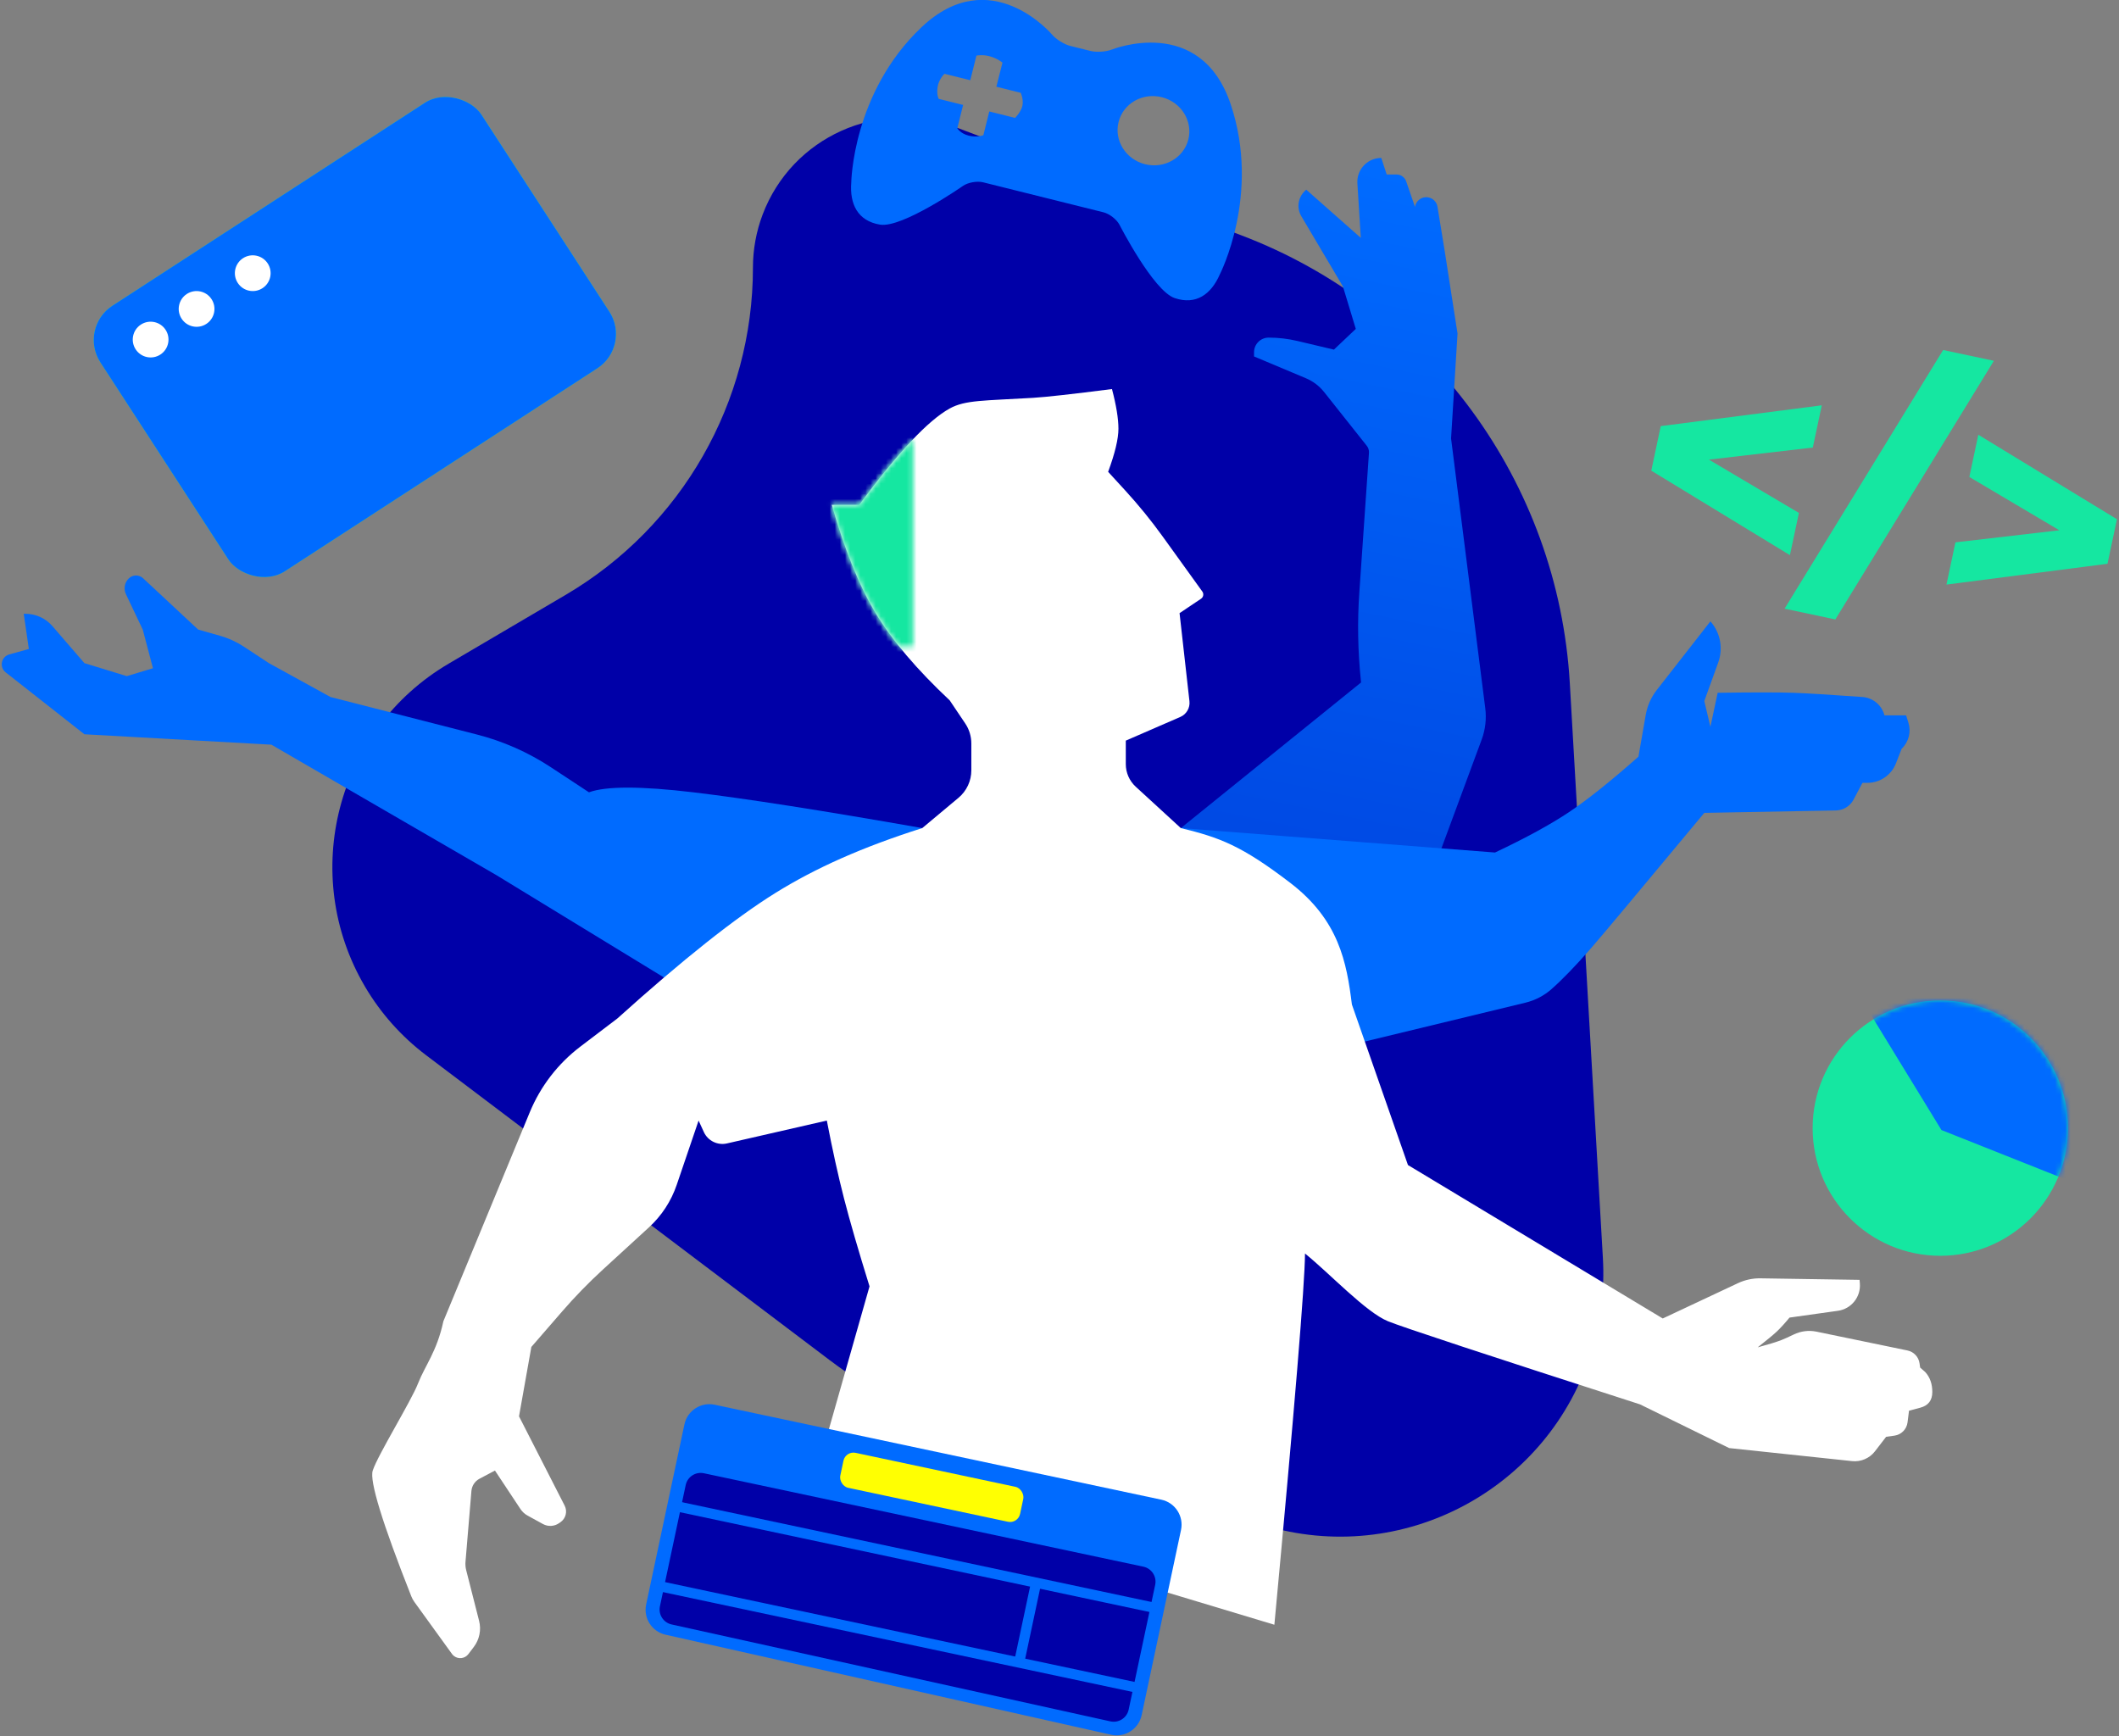
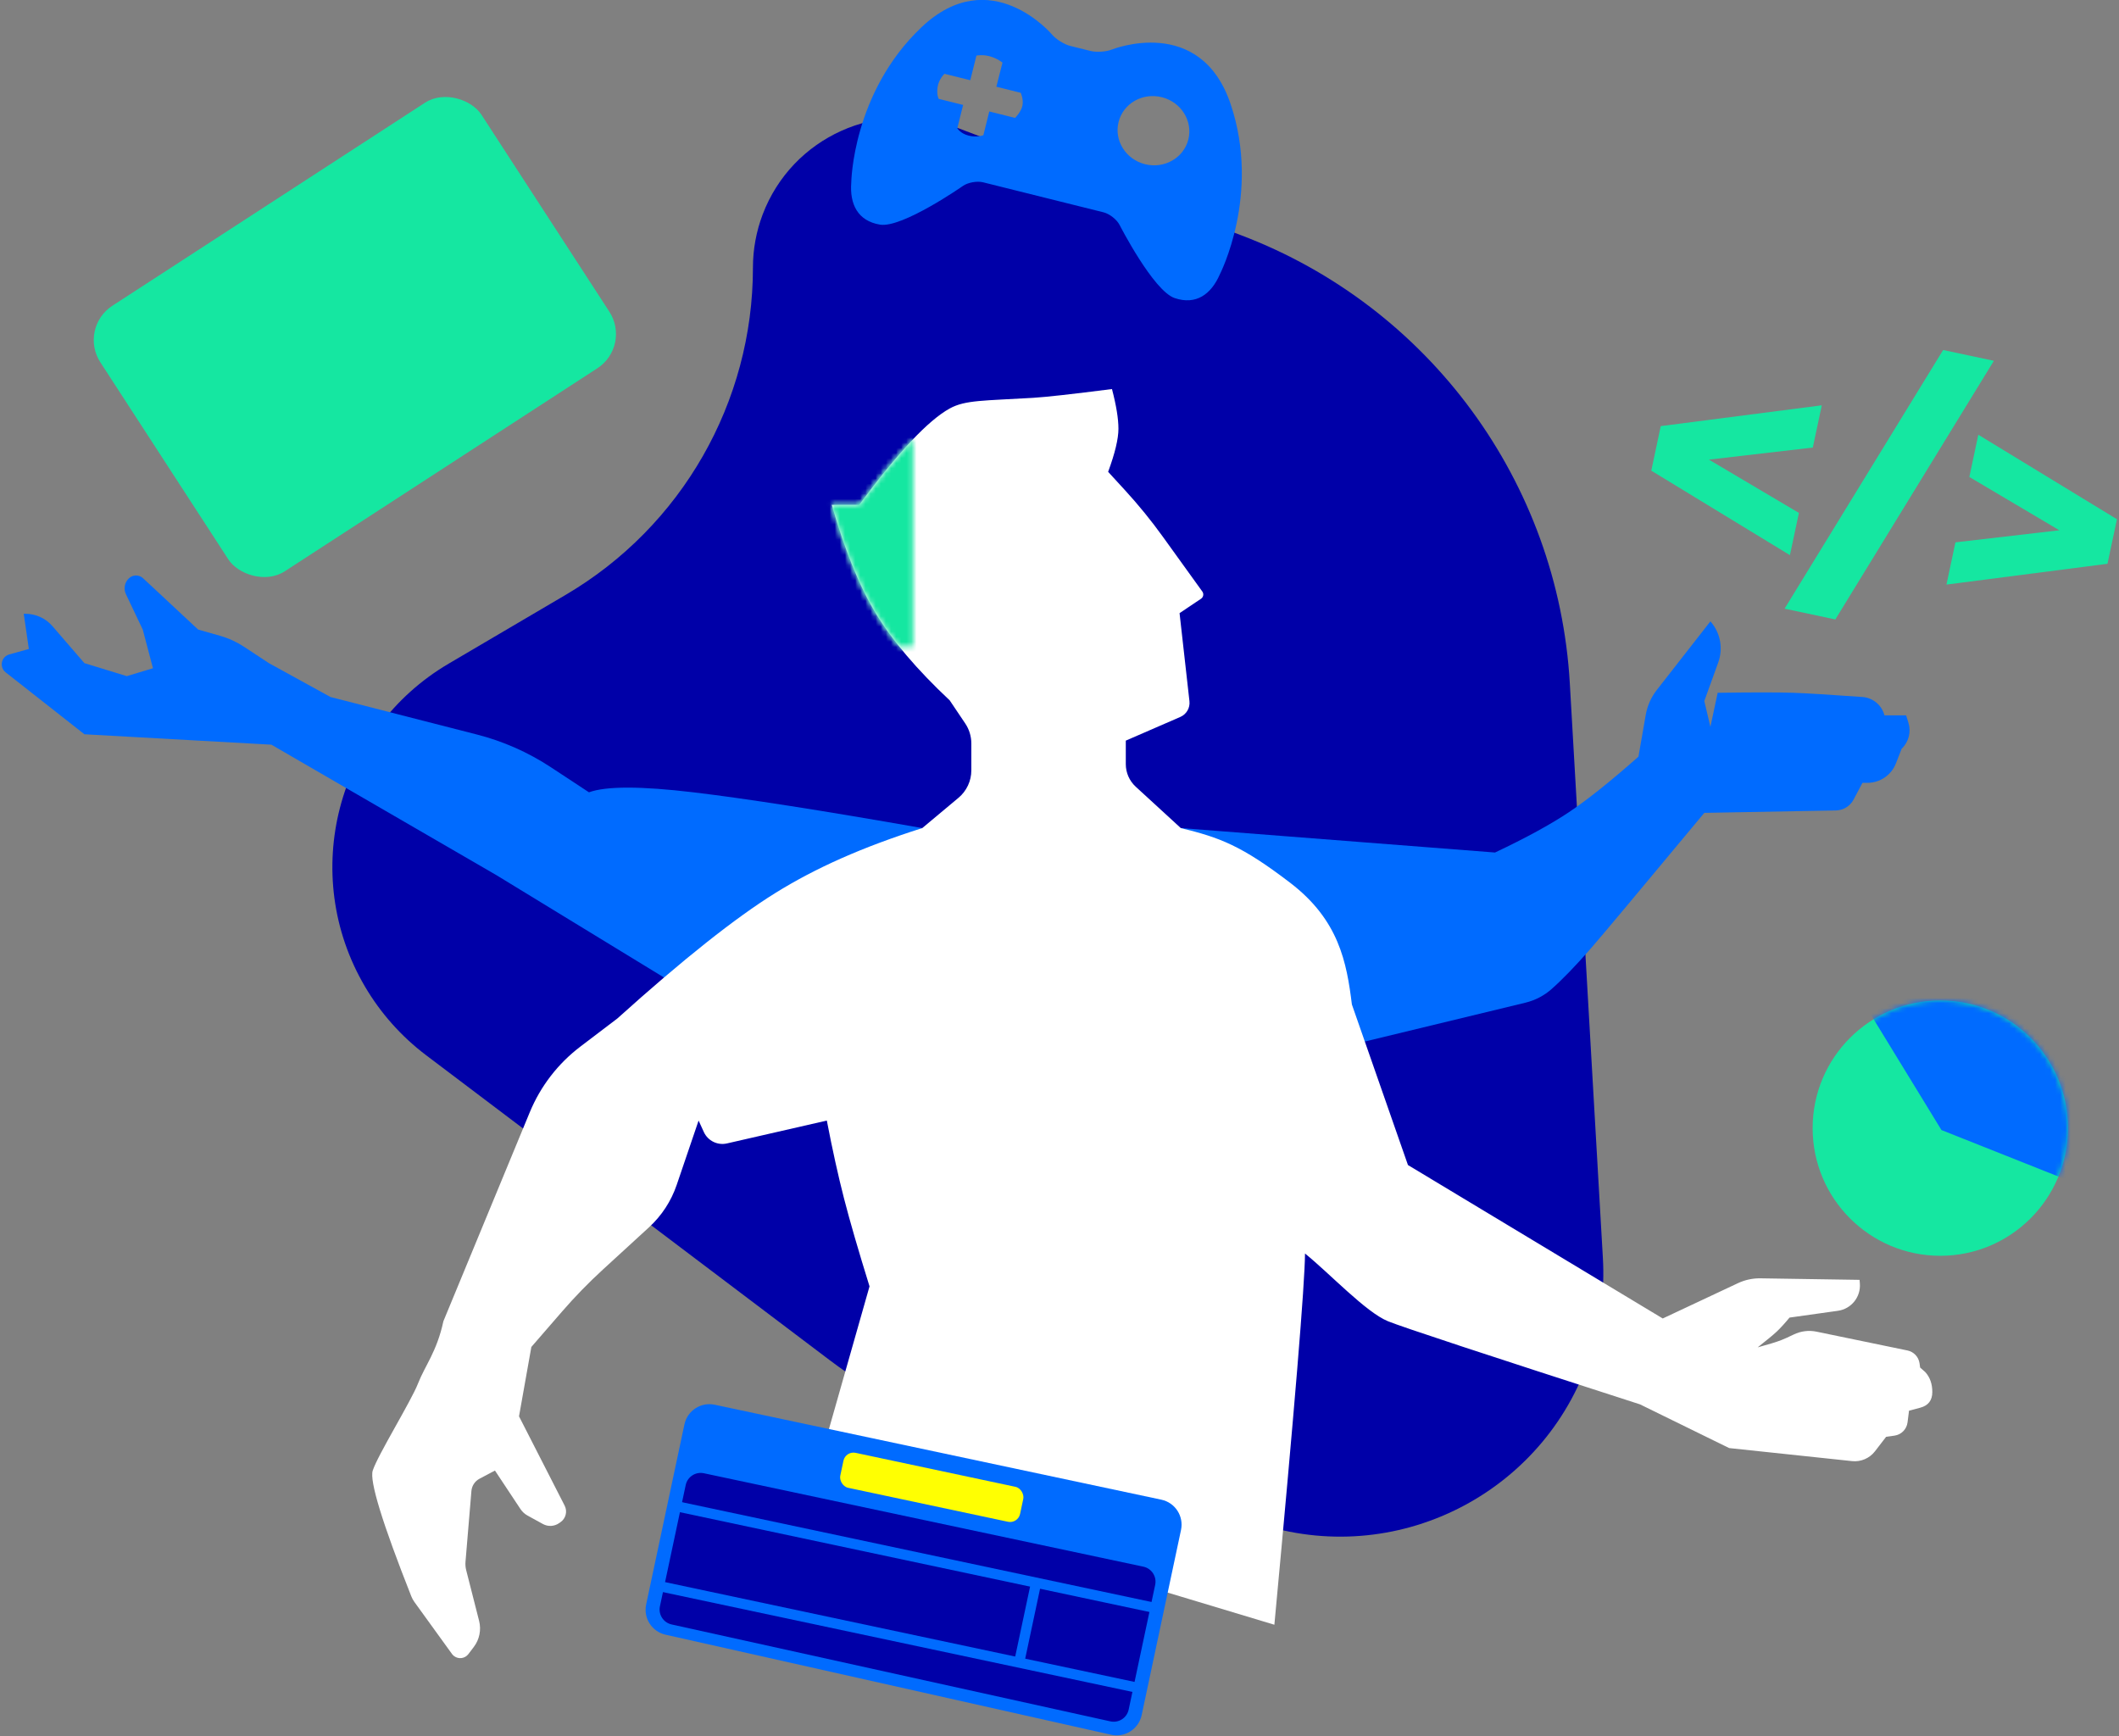
<svg xmlns="http://www.w3.org/2000/svg" xmlns:xlink="http://www.w3.org/1999/xlink" width="415px" height="340px" viewBox="0 0 415 340">
  <rect x="0" y="0" width="415" height="340" fill="#808080" stroke="none" />
  <title>illustration_productivity@2x</title>
  <desc>Created with Sketch.</desc>
  <defs>
    <linearGradient x1="50%" y1="0%" x2="29.67%" y2="258.498%" id="linearGradient-1">
      <stop stop-color="#006BFF" offset="0%" />
      <stop stop-color="#0000A8" offset="100%" />
    </linearGradient>
    <path d="M272.782,174.151 L292.192,174.451 L292.249,175.154 C292.461,177.792 290.581,180.139 287.961,180.508 L278.474,181.841 C277.501,183.016 276.666,183.929 275.971,184.58 C275.275,185.23 274.029,186.261 272.235,187.672 C274.339,187.105 275.882,186.631 276.861,186.249 C277.468,186.012 278.277,185.648 279.288,185.157 L279.288,185.157 C280.678,184.481 282.252,184.285 283.765,184.598 L301.575,188.28 C302.816,188.537 303.761,189.546 303.938,190.801 L304.054,191.629 L304.926,192.39 C304.988,192.444 305.047,192.503 305.102,192.564 C305.992,193.561 306.437,194.845 306.437,196.416 C306.437,198.041 305.656,199.064 304.094,199.483 L301.876,200.076 L301.587,202.363 C301.418,203.707 300.37,204.771 299.028,204.959 L297.39,205.19 L295.208,208.025 C294.147,209.402 292.447,210.13 290.718,209.947 L266.651,207.393 L249.193,198.836 C219.109,189.134 202.653,183.706 199.823,182.553 C195.521,180.801 188.454,173.238 183.582,169.292 C183.546,175.287 181.546,199.52 177.582,241.992 L87.191,214.761 L98.293,175.724 C96.108,168.694 94.444,162.957 93.299,158.512 C92.155,154.068 91.032,148.982 89.932,143.256 L70.374,147.734 C68.524,148.157 66.632,147.223 65.843,145.498 L64.818,143.256 L60.529,155.857 C59.448,159.036 57.583,161.891 55.107,164.159 L46.081,172.43 C43.264,175.011 40.598,177.751 38.094,180.638 L32.065,187.589 L29.648,201.179 L38.585,218.666 C39.162,219.793 38.818,221.174 37.779,221.899 L37.494,222.098 C36.559,222.751 35.334,222.817 34.334,222.268 L31.336,220.624 C30.768,220.312 30.284,219.867 29.926,219.327 L24.935,211.797 L21.911,213.398 C21.008,213.876 20.411,214.781 20.326,215.799 L19.167,229.662 C19.121,230.216 19.167,230.774 19.305,231.313 L21.83,241.229 C22.281,243 21.901,244.88 20.796,246.336 L19.729,247.742 C19.062,248.622 17.807,248.794 16.927,248.127 C16.77,248.007 16.631,247.865 16.515,247.705 L9.155,237.529 C8.911,237.191 8.71,236.824 8.557,236.437 C2.861,222.032 0.342,213.818 1,211.797 C2,208.724 8.496,198.259 9.865,194.75 C11.235,191.241 13.559,188.509 14.838,182.553 L31.76,141.617 C33.861,136.535 37.277,132.103 41.656,128.776 L48.902,123.27 C61.684,111.758 72.011,103.558 79.882,98.671 C87.753,93.784 96.82,89.731 108.624,85.978 L115.723,80.043 C117.314,78.713 118.233,76.747 118.233,74.673 L118.233,69.403 C118.233,68.012 117.819,66.653 117.043,65.499 L113.999,60.97 C107.544,54.91 102.709,49.216 99.494,43.886 C96.279,38.557 93.415,31.489 90.902,22.682 L96.27,22.682 C103.852,12.44 109.762,6.148 113.999,3.807 C117.042,2.126 120.727,2.298 130.324,1.722 C132.835,1.572 137.986,0.998 145.777,0 C146.62,3.214 147.042,5.807 147.042,7.777 C147.042,9.748 146.37,12.559 145.025,16.212 L148.287,19.768 C150.949,22.669 153.437,25.725 155.739,28.92 L163.471,39.652 C163.794,40.1 163.692,40.725 163.244,41.047 C163.235,41.054 163.226,41.06 163.216,41.067 L159.013,43.886 L160.949,61.127 C161.096,62.436 160.372,63.688 159.163,64.213 L148.484,68.852 L148.484,73.455 C148.484,75.136 149.189,76.74 150.428,77.876 L159.259,85.978 C166.886,87.833 171.151,89.403 180.685,96.698 C190.219,103.992 191.742,112.255 192.765,120.527 L203.743,151.963 C207.717,154.347 224.351,164.364 253.644,182.015 L268.377,175.098 C269.754,174.451 271.261,174.127 272.782,174.151 Z" id="path-2" />
    <circle id="path-4" cx="25" cy="25" r="25" />
    <rect id="path-6" x="0.248" y="0.98" width="89" height="62" rx="8" />
-     <rect id="path-8" x="0.248" y="0.98" width="89" height="62" rx="8" />
  </defs>
  <g id="Tilda" stroke="none" stroke-width="1" fill="none" fill-rule="evenodd">
    <g id="Prototype-Copy-14" transform="translate(-281, -654)">
      <g id="illustration_productivity" transform="translate(281, 648)">
        <path d="M83.453,212.648 L162.476,272.353 C171.817,279.411 182.325,284.773 193.521,288.196 L247.385,304.664 C274.612,312.988 303.431,297.665 311.754,270.439 C313.538,264.603 314.272,258.497 313.922,252.405 L307.444,139.826 C305.176,100.412 279.931,66.021 243.008,52.046 L187.231,30.934 C172.059,25.192 155.106,32.836 149.363,48.007 C148.106,51.329 147.461,54.852 147.461,58.405 L147.461,58.405 C147.461,84.75 133.516,109.127 110.806,122.481 L87.886,135.957 C65.89,148.891 58.544,177.207 71.477,199.203 C74.549,204.427 78.618,208.995 83.453,212.648 Z" id="Path-57" fill="#0000A8" />
        <path d="M1.101,137.664 L16.532,149.795 L53.149,151.833 L97.216,177.383 L135.771,200.927 L180.624,168.167 C161.011,164.719 146.06,162.383 135.771,161.16 C125.482,159.937 118.674,159.937 115.348,161.16 L107.87,156.241 C103.433,153.323 98.543,151.161 93.399,149.843 L64.731,142.502 L52.664,135.865 L47.803,132.665 C46.355,131.712 44.77,130.985 43.102,130.511 L38.806,129.29 L28.029,119.247 C27.236,118.507 26.002,118.519 25.223,119.273 L25.223,119.273 C24.392,120.077 24.167,121.322 24.664,122.366 L27.957,129.29 L29.957,136.865 L24.832,138.411 L16.532,135.865 L10.273,128.622 C8.944,127.084 7.011,126.199 4.977,126.199 L4.649,126.199 L5.649,133.091 L1.799,134.165 C0.736,134.462 0.114,135.566 0.411,136.63 C0.525,137.039 0.767,137.401 1.101,137.664 Z" id="Path-48" fill="#006BFF" />
-         <path d="M230.916,168.45 L266.563,139.646 L266.521,139.235 C265.924,133.506 265.824,127.737 266.221,121.991 L268.107,94.682 C268.141,94.184 267.988,93.691 267.678,93.3 L259.325,82.777 C258.384,81.591 257.158,80.662 255.762,80.075 L245.601,75.806 L245.601,74.977 C245.601,73.397 246.882,72.116 248.462,72.116 L248.462,72.116 C250.362,72.116 252.257,72.338 254.106,72.776 L261.244,74.467 L265.528,70.408 L263.008,62.103 L254.861,48.344 C253.93,46.771 254.183,44.766 255.478,43.474 L255.816,43.137 L266.509,52.582 L265.84,41.911 C265.678,39.326 267.642,37.099 270.227,36.936 C270.325,36.93 270.423,36.927 270.521,36.927 L271.582,40.171 L273.505,40.171 C274.358,40.171 275.117,40.711 275.395,41.517 L277.12,46.508 L277.12,46.508 C277.308,45.29 278.448,44.455 279.666,44.643 C280.621,44.791 281.373,45.536 281.528,46.49 L282.925,55.06 L285.453,71.321 L284.188,91.869 L290.885,144.692 C291.148,146.768 290.907,148.876 290.181,150.839 L270.521,203.974 L227,177.369 L230.916,168.45 Z" id="Path-21" fill="url(#linearGradient-1)" />
        <path d="M320.884,154.181 L322.313,145.998 C322.624,144.219 323.368,142.544 324.48,141.12 L334.978,127.681 L334.998,127.704 C336.929,129.895 337.512,132.964 336.52,135.711 L333.783,143.288 L334.978,148.337 L336.4,141.671 C343.314,141.57 348.246,141.57 351.197,141.671 C353.722,141.758 358.237,142.032 364.743,142.493 L364.743,142.493 C366.809,142.64 368.551,144.091 369.069,146.097 L373.308,146.097 L373.754,147.517 C374.322,149.322 373.821,151.293 372.461,152.609 L372.428,152.641 L371.316,155.489 C370.418,157.791 368.199,159.307 365.727,159.307 L364.755,159.307 L363.017,162.586 C362.335,163.871 361.01,164.685 359.556,164.712 L333.783,165.189 C320.911,180.67 313.495,189.529 311.535,191.766 C308.561,195.162 306.01,197.8 303.882,199.683 L303.882,199.683 C302.415,200.981 300.654,201.9 298.751,202.36 L255.062,212.927 L231.259,168.167 L292.794,172.951 C298.839,170.094 303.662,167.462 307.265,165.055 C310.868,162.647 315.408,159.023 320.884,154.181 Z" id="Path-Copy" fill="#006BFF" />
        <g id="Path-45" transform="translate(71, 81.927)">
          <g id="Path-2">
            <g transform="translate(0.276, 0.261)">
              <g id="Path-45" transform="translate(0.724, 0)">
                <mask id="mask-3" fill="white">
                  <use xlink:href="#path-2" />
                </mask>
                <use id="Mask" fill="#FFFFFF" xlink:href="#path-2" />
                <rect id="Rectangle" fill="#15E7A1" mask="url(#mask-3)" x="97" y="82" width="89" height="42" />
                <rect id="Rectangle" fill="#C5DEFF" mask="url(#mask-3)" x="-9" y="170" width="61" height="84" />
                <path d="M88.36,144.943 C98.185,134.62 104.315,125.915 106.75,118.827 C109.185,111.739 110.067,100.7 109.395,85.711 L39.228,83.497 L-59.724,183.209 L12.536,185.209 C16.202,182.424 19.99,181.625 23.901,182.815 C27.812,184.004 31.764,187.275 35.76,192.626 L88.36,144.943 Z" id="Path-2" fill="#15E7A1" mask="url(#mask-3)" />
                <path d="M106.673,85.547 C118.806,88.2 128.49,89.527 135.726,89.527 C142.963,89.527 152.967,87.781 165.74,84.288 L182.697,28.129 L161.97,-9.915 L109.081,-9.915 L75.461,9.745 L75.461,71.477 L106.673,85.547 Z" id="Path-5" fill="#FFFFFF" mask="url(#mask-3)" />
                <path d="M113.485,62.91 L117.141,57.787 C119.076,55.076 118.917,51.397 116.755,48.863 L115.873,47.829 C114.14,45.798 113.611,43.003 114.481,40.48 L114.481,40.48 C115.24,38.281 117.637,37.113 119.836,37.872 C119.866,37.882 119.896,37.893 119.925,37.903 L130.542,41.833 C131.611,42.228 132.802,42.117 133.779,41.529 L133.779,41.529 C134.641,41.011 134.951,39.912 134.487,39.02 C132.619,35.428 131.412,32.611 130.866,30.568 C130.242,28.234 130.242,26.02 130.866,23.925 C133.775,23.443 136.899,22.343 140.236,20.625 C143.573,18.907 146.452,15.153 148.871,9.364 L154.721,-1.702 L109.041,-5.261 L93.821,2.66453526e-15 L78.842,23.925 L82.199,44.552 L94.329,66.397 L113.485,62.91 Z" fill="#15E7A1" mask="url(#mask-3)" />
                <polygon id="Path-3" fill="#C5DEFF" mask="url(#mask-3)" points="221 168.355 210.837 204.209 303.409 221.896 342.325 188.458 317.254 160.8" />
                <path d="M158.291,81.452 C172.887,101.33 181.879,117.07 185.267,128.669 C186.613,133.281 186.18,147.058 183.966,170 L214.503,224.339 L245.757,203.075 C244.52,200.324 244.52,195.996 245.757,190.091 C246.994,184.185 249.326,178.658 252.754,173.507 L237.434,37.582 L158.291,81.452 Z" id="Path-4" fill="#15E7A1" mask="url(#mask-3)" />
              </g>
            </g>
          </g>
        </g>
        <g id="Group-6" transform="translate(179, 313.927) rotate(12) translate(-179, -313.927) translate(129, 289.927)">
          <path d="M4.943,46.051 L94.371,47.072 C97.132,47.103 99.396,44.89 99.428,42.129 C99.428,42.11 99.428,42.091 99.428,42.072 L99.428,5 C99.428,2.239 97.19,-4.2251651e-14 94.428,-4.17443857e-14 L5,-4.26325641e-14 C2.239,-4.21252988e-14 -9.27087325e-14,2.239 -9.23705556e-14,5 L-9.14823772e-14,41.052 C-9.11469253e-14,43.791 2.204,46.02 4.943,46.051 Z" id="Path-51" fill="#006BFF" />
          <path d="M5.69,43.842 L93.69,44.541 C95.347,44.554 96.701,43.221 96.714,41.565 C96.714,41.557 96.714,41.549 96.714,41.541 L96.714,16.565 C96.714,14.908 95.371,13.565 93.714,13.565 L5.714,13.565 C4.057,13.565 2.714,14.908 2.714,16.565 L2.714,40.842 C2.714,42.49 4.043,43.829 5.69,43.842 Z" id="Path-51-Copy" fill="#0000A8" />
          <rect id="Rectangle" fill="#006BFF" x="2" y="20" width="95" height="2" />
          <rect id="Rectangle-Copy-3" fill="#006BFF" x="72.819" y="21.304" width="2" height="16" />
          <rect id="Rectangle-Copy-2" fill="#006BFF" x="2" y="36" width="95" height="2" />
          <rect id="Rectangle" fill="#FFFF02" x="31.945" y="3.477" width="36" height="7" rx="2" />
        </g>
        <g id="Path-6" transform="translate(355, 201.927)">
          <mask id="mask-5" fill="white">
            <use xlink:href="#path-4" />
          </mask>
          <use id="Mask" fill="#15E7A1" xlink:href="#path-4" />
          <polygon fill="#006BFF" mask="url(#mask-5)" points="9 -1.143 25.229 25.376 57 38 57 -21" />
        </g>
        <g id="Rectangle-Copy" transform="translate(69.45, 71.46) rotate(-33) translate(-69.45, -71.46) translate(24.45, 39.96)">
          <mask id="mask-7" fill="white">
            <use xlink:href="#path-6" />
          </mask>
          <use id="Mask" fill="#15E7A1" xlink:href="#path-6" />
          <mask id="mask-9" fill="white">
            <use xlink:href="#path-8" />
          </mask>
          <use id="Mask-Copy" fill="#006BFF" xlink:href="#path-8" />
          <circle id="Oval" fill="#FFFFFF" mask="url(#mask-9)" cx="10.929" cy="10.614" r="3.5" />
-           <circle id="Oval-Copy-3" fill="#FFFFFF" mask="url(#mask-9)" cx="21.745" cy="10.484" r="3.5" />
          <circle id="Oval-Copy-4" fill="#FFFFFF" mask="url(#mask-9)" cx="34.782" cy="10.604" r="3.5" />
        </g>
        <path d="M353.858,96.799 L334.446,103.343 L353.858,109.887 L353.858,118.343 L323.858,107.803 L323.858,98.884 L353.858,88.343 L353.858,96.799 Z M374.852,72.81 L385.012,72.81 L365.173,128.81 L355.012,128.81 L374.852,72.81 Z M415.042,98.147 L415.042,107.066 L385.042,117.606 L385.042,109.151 L404.454,102.606 L385.042,96.062 L385.042,87.606 L415.042,98.147 Z" id="&lt;/&gt;-copy" fill="#15E7A1" transform="translate(369.45, 100.81) rotate(12) translate(-369.45, -100.81) " />
        <g id="gamepad-controller-svgrepo-com-copy" transform="translate(206.859, 33.5) scale(-1, -1) rotate(-166) translate(-206.859, -33.5) translate(168.359, 9)" fill="#006BFF">
          <path d="M69.945,9.369 C59.907,-6.356 44.785,4.584 44.785,4.584 C43.804,5.291 41.996,5.872 40.767,5.875 L36.717,5.877 C35.488,5.879 33.68,5.298 32.701,4.591 C32.701,4.591 17.577,-6.352 7.538,9.373 C-2.499,25.093 1.546,42.213 1.546,42.213 C2.254,46.405 4.59,49.202 8.998,48.851 C13.392,48.501 22.932,37.562 22.932,37.562 C23.72,36.661 25.371,35.924 26.597,35.924 L50.879,35.92 C52.107,35.92 53.756,36.656 54.543,37.558 C54.543,37.558 64.083,48.497 68.485,48.847 C72.887,49.198 75.229,46.398 75.933,42.209 C75.931,42.209 79.983,25.092 69.945,9.369 Z M29.615,22.169 L24.408,22.169 L24.408,26.954 C24.408,26.954 23.306,27.757 21.599,27.736 C19.896,27.712 19.125,26.861 19.125,26.861 L19.125,22.17 L14.207,22.17 C14.207,22.17 13.594,21.57 13.429,19.991 C13.268,18.411 14.108,17.134 14.108,17.134 L19.316,17.134 L19.316,12.169 C19.316,12.169 20.388,11.622 21.928,11.664 C23.47,11.71 24.6,12.262 24.6,12.262 L24.578,17.133 L29.496,17.133 C29.496,17.133 30.355,18.184 30.426,19.454 C30.497,20.726 29.615,22.169 29.615,22.169 Z M56.514,24.811 C52.616,24.811 49.474,21.788 49.474,18.048 C49.474,14.306 52.616,11.285 56.514,11.285 C60.396,11.285 63.562,14.306 63.562,18.048 C63.562,21.788 60.396,24.811 56.514,24.811 Z" id="Shape" />
        </g>
      </g>
    </g>
  </g>
</svg>